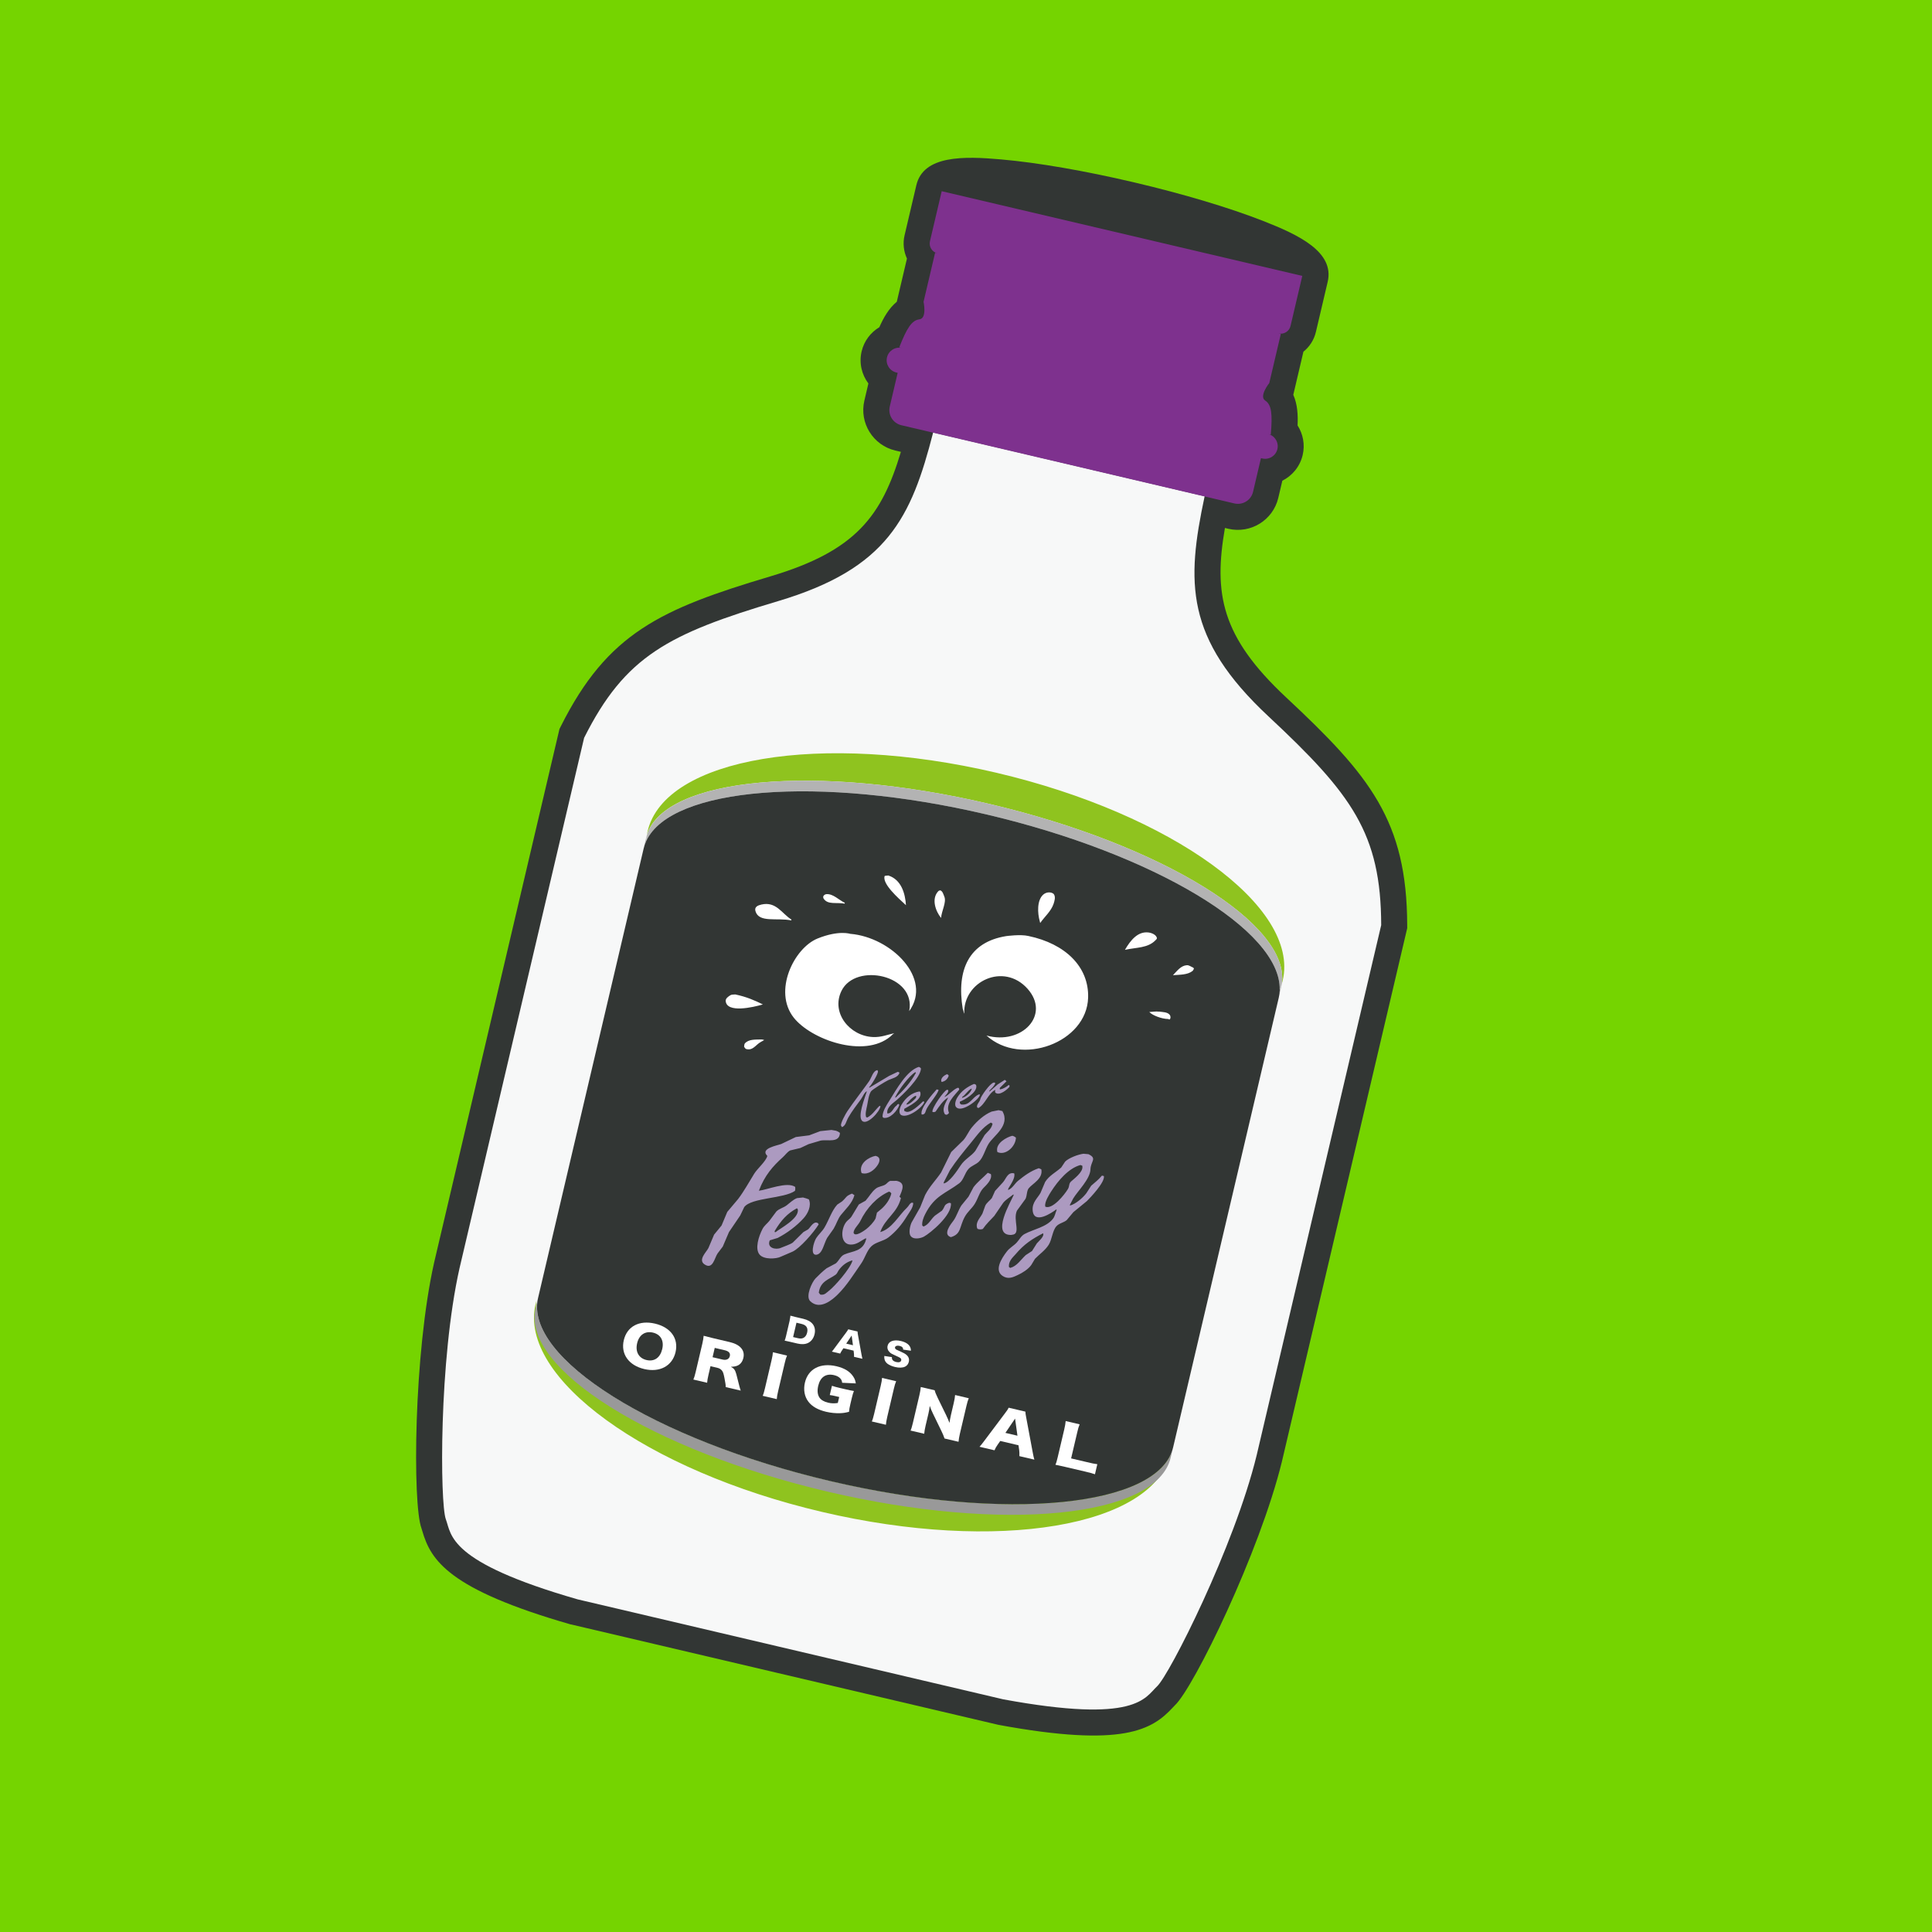
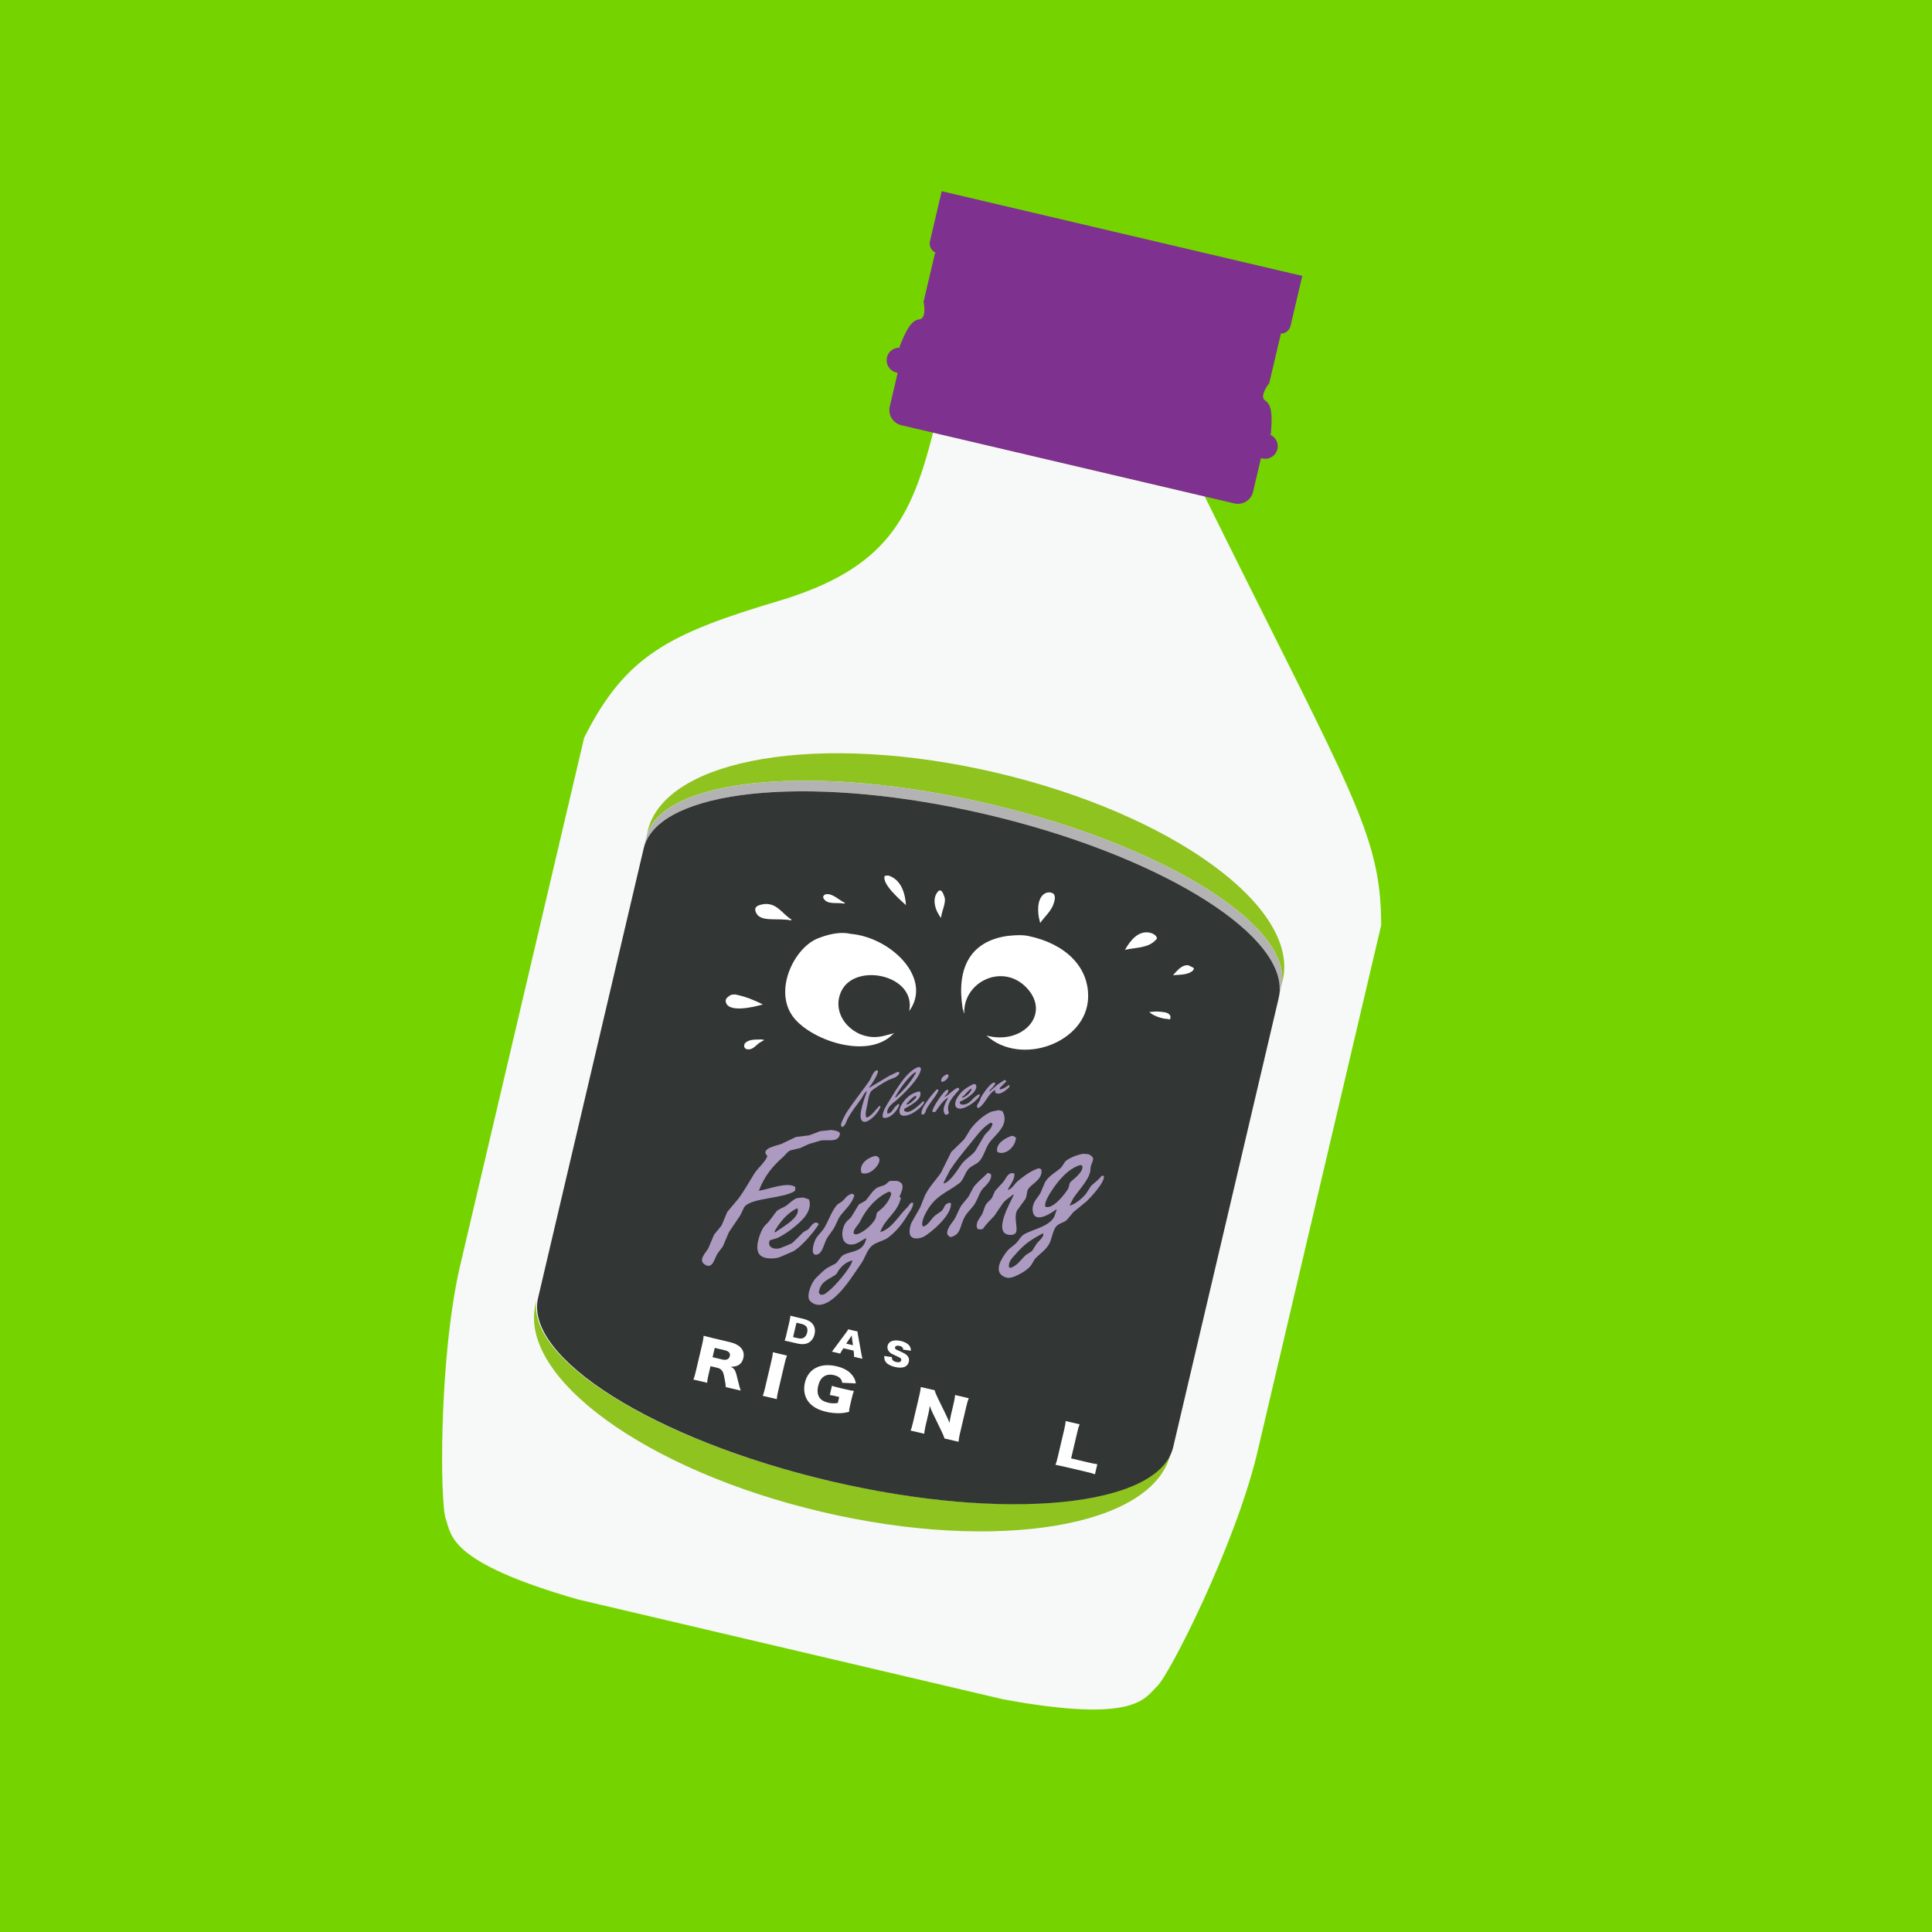
<svg xmlns="http://www.w3.org/2000/svg" width="96" height="96" viewBox="0 0 96 96" fill="none">
  <rect width="96" height="96" fill="#75D400" />
  <g clip-path="url(#clip0_178_2)">
-     <path fill-rule="evenodd" clip-rule="evenodd" d="M28.378 80.721L28.348 80.714C22.29 78.972 21.408 77.528 20.985 76.079C20.971 76.029 20.957 75.979 20.941 75.936C20.495 74.738 20.553 67.259 21.573 62.73L27.8 36.222L27.868 36.087C30.187 31.459 32.826 30.263 38.293 28.635C42.546 27.369 43.816 25.621 44.765 22.452L44.49 22.387C43.38 22.126 42.69 21.014 42.95 19.906L43.15 19.055C42.819 18.615 42.678 18.039 42.813 17.463C42.936 16.938 43.266 16.515 43.695 16.258C43.897 15.796 44.162 15.324 44.561 14.995L45.066 12.848C44.905 12.497 44.853 12.094 44.948 11.691L45.532 9.205C45.883 7.709 47.89 7.757 49.742 7.921C51.55 8.079 53.897 8.485 56.349 9.061C58.802 9.637 61.081 10.319 62.773 10.982C64.504 11.66 66.323 12.51 65.971 14.007L65.387 16.492C65.292 16.895 65.067 17.234 64.766 17.476L64.263 19.618C64.474 20.09 64.5 20.637 64.476 21.14C64.745 21.561 64.852 22.087 64.729 22.611C64.593 23.187 64.21 23.64 63.718 23.887L63.518 24.738C63.258 25.846 62.144 26.535 61.034 26.274L60.866 26.234C60.304 29.492 60.664 31.623 63.907 34.653C68.078 38.545 69.908 40.791 69.923 45.967L69.924 46.119L63.7 72.614C62.593 77.135 59.317 83.858 58.383 84.732C58.349 84.766 58.314 84.802 58.279 84.841C57.255 85.949 55.823 86.85 49.623 85.709L49.593 85.702L28.379 80.718L28.378 80.721Z" fill="#323634" />
-     <path fill-rule="evenodd" clip-rule="evenodd" d="M59.858 24.659C58.947 28.928 58.877 31.72 63.027 35.594C67.178 39.468 68.619 41.415 68.631 45.969L62.441 72.318C61.326 76.876 58.107 83.221 57.498 83.79C56.888 84.36 56.484 85.658 49.855 84.44L28.705 79.472C22.23 77.611 22.444 76.268 22.152 75.487C21.862 74.706 21.803 67.591 22.834 63.014L29.024 36.664C31.065 32.592 33.222 31.491 38.661 29.87C44.103 28.249 45.283 25.718 46.368 21.489L59.856 24.658L59.858 24.659Z" fill="#F7F8F8" />
+     <path fill-rule="evenodd" clip-rule="evenodd" d="M59.858 24.659C67.178 39.468 68.619 41.415 68.631 45.969L62.441 72.318C61.326 76.876 58.107 83.221 57.498 83.79C56.888 84.36 56.484 85.658 49.855 84.44L28.705 79.472C22.23 77.611 22.444 76.268 22.152 75.487C21.862 74.706 21.803 67.591 22.834 63.014L29.024 36.664C31.065 32.592 33.222 31.491 38.661 29.87C44.103 28.249 45.283 25.718 46.368 21.489L59.856 24.658L59.858 24.659Z" fill="#F7F8F8" />
    <path d="M49.151 39.944C57.721 41.957 64.147 45.931 63.691 48.895C63.709 48.837 63.724 48.775 63.738 48.716C64.596 45.065 58.228 40.445 49.512 38.398C40.796 36.35 33.037 37.651 32.18 41.302C32.166 41.361 32.151 41.423 32.142 41.483C33.054 38.626 40.577 37.93 49.146 39.943L49.151 39.944Z" fill="#8FC31F" />
    <path d="M41.203 73.579C49.772 75.592 57.295 74.896 58.206 72.039C58.197 72.099 58.183 72.161 58.169 72.22C57.311 75.871 49.553 77.172 40.837 75.124C32.121 73.077 25.753 68.457 26.611 64.806C26.625 64.747 26.639 64.685 26.658 64.627C26.202 67.592 32.628 71.565 41.197 73.578L41.203 73.579Z" fill="#8FC31F" />
-     <path d="M41.247 73.592C32.533 71.545 26.035 67.469 26.735 64.491L26.611 65.018C25.911 67.998 32.407 72.071 41.123 74.119C49.839 76.166 57.47 75.41 58.169 72.432L58.293 71.905C57.593 74.885 49.962 75.64 41.247 73.592Z" fill="#999999" />
    <path d="M32.145 41.484C32.128 41.532 32.117 41.582 32.105 41.631L31.981 42.158C32.012 42.029 32.057 41.904 32.112 41.782C32.117 41.681 32.13 41.582 32.146 41.482L32.145 41.484Z" fill="#B3B3B3" />
    <path d="M63.587 49.179C63.585 49.311 63.567 49.443 63.536 49.574L63.66 49.047C63.672 48.998 63.683 48.948 63.69 48.898C63.66 48.992 63.627 49.089 63.587 49.181L63.587 49.179Z" fill="#B3B3B3" />
    <path d="M49.028 40.471C57.364 42.429 63.668 46.243 63.587 49.179C63.627 49.086 63.66 48.992 63.691 48.895C64.147 45.931 57.721 41.957 49.151 39.944C40.582 37.931 33.059 38.627 32.148 41.485C32.132 41.583 32.119 41.684 32.114 41.785C33.349 39.121 40.694 38.513 49.028 40.471Z" fill="#B3B3B3" />
    <path d="M63.587 49.179C63.668 46.243 57.362 42.429 49.028 40.471C40.693 38.513 33.348 39.121 32.114 41.785C32.057 41.904 32.014 42.03 31.983 42.161L26.737 64.492C26.037 67.472 32.533 71.545 41.249 73.593C49.965 75.64 57.596 74.883 58.295 71.906L63.541 49.575C63.572 49.446 63.587 49.314 63.592 49.18L63.587 49.179Z" fill="#323634" />
    <path fill-rule="evenodd" clip-rule="evenodd" d="M48.573 55.036C48.587 55.044 48.604 55.051 48.617 55.059C48.96 54.868 49.095 54.339 49.446 54.16L49.458 54.163C49.437 54.242 49.434 54.267 49.474 54.305C49.686 54.452 50.06 54.127 50.163 54C50.161 53.974 50.159 53.95 50.155 53.922L50.12 53.914C50.007 54.008 49.855 54.1 49.703 54.132C49.692 54.124 49.68 54.119 49.672 54.112L49.685 54.052C49.794 53.945 49.904 53.835 50.013 53.727C49.985 53.702 49.956 53.68 49.927 53.657C49.807 53.734 49.69 53.811 49.569 53.889C49.438 54.005 49.303 54.122 49.172 54.237L49.159 54.234L49.17 54.187C49.268 54.082 49.396 53.982 49.456 53.826C49.446 53.816 49.435 53.806 49.425 53.793C49.409 53.794 49.391 53.792 49.375 53.794C49.193 53.824 48.742 54.475 48.718 54.597C48.687 54.762 48.48 54.91 48.565 55.039M43.855 55.493C43.866 55.509 43.881 55.525 43.893 55.541C44.215 55.614 44.599 55.193 44.687 54.898C44.673 54.881 44.661 54.866 44.648 54.852C44.602 54.87 44.581 54.881 44.554 54.932C44.381 55.032 44.333 55.35 44.082 55.325L44.088 55.3C44.054 55 44.415 54.787 44.551 54.665C44.834 54.418 45.729 53.579 45.763 53.099C45.74 53.052 45.717 53.039 45.658 53.012C45.058 53.197 44.559 54.106 44.191 54.693C44.053 54.913 43.852 55.213 43.851 55.495M44.485 54.511C44.675 54.128 45.164 53.47 45.482 53.273C45.492 53.284 45.503 53.294 45.513 53.307C45.235 53.81 44.88 54.189 44.504 54.542C44.498 54.535 44.491 54.531 44.482 54.523L44.485 54.511ZM46.805 53.759C46.962 53.728 47.082 53.626 47.142 53.45C47.113 53.406 47.12 53.4 47.047 53.377C46.933 53.429 46.731 53.554 46.773 53.741C46.784 53.749 46.796 53.754 46.805 53.762M47.529 55.028C47.801 55.298 48.713 54.596 48.69 54.382L48.678 54.379C48.678 54.379 48.651 54.381 48.638 54.383C48.314 54.505 48.205 54.947 47.753 54.88C47.731 54.859 47.713 54.836 47.692 54.816C47.695 54.79 47.695 54.767 47.696 54.741C47.893 54.67 48.564 54.298 48.512 53.951C48.497 53.891 48.477 53.878 48.394 53.861C48.068 54.004 47.771 54.2 47.567 54.536C47.477 54.682 47.408 54.932 47.526 55.03M47.814 54.505C47.959 54.422 48.074 54.201 48.264 54.094L48.289 54.1C48.227 54.318 47.98 54.51 47.803 54.552L47.814 54.505ZM41.838 56.008C42.03 55.926 42.035 55.736 42.152 55.529C42.339 55.2 42.572 54.907 42.781 54.62C42.858 54.515 42.96 54.26 43.075 54.224C42.958 54.591 42.611 55.457 42.833 55.691C43.071 55.946 43.735 55.222 43.749 54.962L43.702 54.951C43.482 55.155 43.375 55.375 43.099 55.527L43.039 55.513C42.984 55.359 43.04 55.156 43.087 54.932C43.133 54.715 43.157 54.421 43.277 54.233C43.337 54.137 44.01 53.729 44.142 53.669C44.31 53.588 44.63 53.54 44.692 53.307C44.681 53.297 44.671 53.286 44.663 53.274L44.604 53.26C44.462 53.329 44.321 53.395 44.177 53.463C43.849 53.66 43.521 53.854 43.194 54.051C43.193 54.038 43.193 54.025 43.191 54.011C43.269 53.967 43.642 53.368 43.625 53.231C43.616 53.214 43.608 53.193 43.601 53.176C43.377 53.199 43.309 53.554 43.181 53.732C42.824 54.236 42.45 54.704 42.098 55.226C42.026 55.332 41.745 55.835 41.793 55.935C41.808 55.959 41.823 55.984 41.838 56.008ZM47.113 54.541C46.987 54.812 46.778 55.099 46.957 55.374L47.041 55.394C47.066 55.378 47.09 55.363 47.114 55.348C47.14 55.328 47.133 55.334 47.153 55.294C46.964 54.83 47.431 54.433 47.664 54.144C47.657 54.116 47.653 54.091 47.646 54.064L47.587 54.05C47.334 54.157 47.185 54.381 46.95 54.503L46.937 54.5L46.94 54.488C47.009 54.394 47.14 54.292 47.118 54.164L47.059 54.15C46.93 54.164 46.292 55.053 46.332 55.25C46.419 55.271 46.432 55.258 46.487 55.237C46.658 54.988 46.86 54.675 47.106 54.54L47.118 54.542L47.113 54.541ZM45.795 55.377L45.808 55.38C45.991 55.389 45.974 55.226 46.057 55.074C46.192 54.823 46.6 54.353 46.64 54.154L46.543 54.131C46.392 54.304 45.699 55.063 45.795 55.377ZM44.803 54.881C44.709 55.039 44.632 55.297 44.77 55.403C45.087 55.589 45.831 55.049 45.931 54.757C45.929 54.751 45.925 54.748 45.921 54.742L45.862 54.727C45.716 54.868 45.227 55.361 44.989 55.227C44.97 55.218 44.951 55.21 44.932 55.201C44.932 55.167 44.932 55.133 44.93 55.099C45.122 54.982 45.869 54.641 45.722 54.254C45.711 54.246 45.699 54.24 45.688 54.233C45.308 54.292 45.005 54.545 44.803 54.881ZM45.532 54.46L45.51 54.556C45.411 54.663 45.199 54.88 45.042 54.887L45.053 54.84C45.199 54.679 45.305 54.547 45.485 54.451L45.532 54.462L45.532 54.46ZM47.162 59.764C46.881 59.871 46.979 59.941 46.805 60.158C46.689 60.24 46.573 60.323 46.458 60.403C46.239 60.597 46.161 60.842 45.888 60.947C45.866 60.929 45.847 60.912 45.825 60.893C45.808 60.709 45.882 60.508 45.969 60.335C46.438 59.409 46.976 59.311 47.667 58.795C47.882 58.634 47.933 58.296 48.124 58.085C48.265 57.928 48.488 57.868 48.636 57.728C48.865 57.511 48.941 57.132 49.123 56.835C49.381 56.418 50.212 55.927 49.809 55.209L49.618 55.164C49.503 55.186 49.387 55.211 49.274 55.234C48.907 55.386 48.563 55.691 48.297 56.012C48.126 56.217 48.037 56.462 47.869 56.655C47.666 56.85 47.465 57.048 47.265 57.244C47.097 57.583 46.931 57.92 46.763 58.259C46.512 58.636 46.202 58.931 45.968 59.382C45.886 59.585 45.805 59.788 45.723 59.993C45.58 60.243 45.437 60.497 45.294 60.748C45.205 60.949 45.158 61.251 45.233 61.389C45.363 61.625 45.761 61.531 45.912 61.446C46.23 61.27 47.321 60.376 47.249 59.785L47.164 59.765L47.162 59.764ZM46.897 58.744C46.998 58.546 47.1 58.348 47.202 58.148C47.514 57.673 47.877 57.231 48.221 56.814C48.551 56.411 48.809 56.023 49.232 55.78C49.258 55.794 49.283 55.808 49.311 55.825C49.314 55.834 49.315 55.842 49.317 55.852C49.253 56.117 49.058 56.233 48.924 56.402C48.771 56.664 48.616 56.925 48.463 57.186C48.259 57.452 47.941 57.596 47.741 57.899C47.57 58.159 47.161 58.778 46.886 58.804L46.899 58.745L46.897 58.744ZM49.558 57.243C49.964 57.44 50.471 56.972 50.481 56.528C50.428 56.489 50.395 56.461 50.302 56.436C50.045 56.493 49.436 56.807 49.558 57.243ZM54.851 58.437L54.755 58.414C54.591 58.618 54.399 58.758 54.221 58.917C54.142 59.042 54.061 59.164 53.981 59.289C53.803 59.526 53.447 59.827 53.168 59.904C53.166 59.891 53.166 59.878 53.163 59.867C53.217 59.762 53.27 59.657 53.326 59.553C53.556 59.174 54.17 58.587 54.184 58.105C54.195 57.703 54.533 57.563 54.084 57.351C54.002 57.344 53.92 57.338 53.836 57.329C53.571 57.363 53.104 57.538 52.925 57.721C52.861 57.818 52.795 57.917 52.731 58.014C52.476 58.244 52.126 58.417 51.932 58.732C51.856 58.913 51.78 59.09 51.704 59.271C51.575 59.517 51.281 59.735 51.312 60.136C51.368 60.875 52.28 60.254 52.482 60.098C52.489 60.102 52.495 60.109 52.504 60.116L52.501 60.129C52.438 60.276 52.419 60.431 52.325 60.554C52.007 60.973 51.355 61.078 50.909 61.318C50.735 61.413 50.66 61.588 50.519 61.743C50.371 61.904 50.165 62.004 50.024 62.193C49.783 62.507 49.328 63.183 49.906 63.449C50.168 63.571 50.414 63.425 50.572 63.355C50.803 63.25 51.088 63.072 51.243 62.858C51.303 62.755 51.367 62.652 51.428 62.549C51.646 62.321 51.926 62.142 52.109 61.853C52.275 61.589 52.292 61.16 52.489 60.935C52.621 60.783 52.853 60.754 53.003 60.628C53.115 60.495 53.225 60.361 53.337 60.229C53.561 60.046 53.784 59.864 54.007 59.681C54.178 59.51 54.906 58.747 54.852 58.444M51.523 61.778C51.443 61.905 51.36 62.035 51.281 62.162C51.176 62.229 51.071 62.298 50.969 62.365C50.718 62.599 50.538 62.906 50.202 63.002C50.179 62.989 50.159 62.974 50.136 62.961C50.097 62.67 50.325 62.48 50.465 62.32C50.887 61.822 51.283 61.562 51.83 61.281C51.911 61.436 51.589 61.697 51.526 61.776M53.215 58.712C53.101 58.821 53.148 58.942 53.066 59.079C52.89 59.372 52.299 60.11 51.939 59.96C51.937 59.947 51.937 59.934 51.935 59.92C51.905 59.717 52.142 59.342 52.228 59.209C52.576 58.664 53.096 58.05 53.686 57.889C53.717 57.901 53.748 57.911 53.779 57.924C53.782 57.937 53.781 57.95 53.783 57.964C53.824 58.245 53.343 58.591 53.215 58.712ZM50.275 61.357C50.759 61.335 50.318 60.629 50.53 60.159C50.673 59.963 50.816 59.764 50.959 59.568C51.04 59.392 51.011 59.171 51.12 59.04C51.317 58.804 51.835 58.566 51.743 58.103C51.7 58.085 51.66 58.068 51.617 58.047C51.225 58.18 50.901 58.417 50.586 58.674C50.412 58.816 50.313 59.046 50.101 59.127L50.089 59.124L50.105 59.052C50.218 58.862 50.467 58.516 50.394 58.303L50.382 58.3C50.061 58.24 50.001 58.563 49.834 58.751C49.704 58.892 49.574 59.034 49.444 59.176C49.392 59.294 49.339 59.412 49.285 59.53C49.186 59.661 49.038 59.746 48.958 59.907C48.909 60.039 48.863 60.169 48.816 60.302C48.695 60.537 48.46 60.724 48.555 61.034C48.566 61.044 48.576 61.054 48.586 61.067C48.707 61.101 48.761 61.09 48.838 61.064C49.006 60.816 49.216 60.623 49.406 60.417C49.554 60.198 49.701 59.983 49.849 59.767C49.994 59.592 50.183 59.49 50.348 59.354C50.355 59.361 50.361 59.365 50.37 59.372L50.367 59.385C50.229 59.707 49.22 61.409 50.268 61.363M39.508 58.974C39.111 58.703 38.125 59.118 37.708 59.167C37.998 58.4 38.413 57.936 38.893 57.506C39.019 57.395 39.115 57.24 39.263 57.165C39.432 57.126 39.601 57.085 39.77 57.044C39.908 56.98 40.044 56.915 40.181 56.851C40.381 56.793 40.577 56.735 40.777 56.675C41.122 56.61 41.712 56.811 41.737 56.295C41.682 56.248 41.628 56.215 41.535 56.185L41.317 56.147C41.132 56.166 40.947 56.185 40.762 56.205C40.578 56.274 40.392 56.344 40.208 56.414C39.987 56.443 39.767 56.469 39.545 56.498C39.304 56.614 39.062 56.729 38.821 56.844C38.628 56.919 37.745 57.064 38.128 57.436C38.066 57.7 37.639 58.06 37.479 58.317C37.206 58.756 36.979 59.178 36.678 59.577C36.498 59.791 36.317 60.004 36.138 60.218C36.044 60.443 35.949 60.669 35.854 60.895C35.73 61.045 35.605 61.196 35.483 61.348C35.39 61.568 35.295 61.792 35.202 62.012C35.105 62.211 34.679 62.591 34.999 62.821C35.422 63.113 35.497 62.515 35.656 62.283C35.74 62.167 35.827 62.055 35.914 61.942C36.017 61.703 36.118 61.46 36.222 61.221C36.409 60.947 36.594 60.672 36.782 60.395C36.848 60.257 36.915 60.116 36.982 59.977C37.347 59.502 38.945 59.567 39.502 59.173C39.524 59.082 39.518 59.039 39.513 58.975M49.233 58.338C49.182 58.318 49.132 58.299 49.083 58.277C48.851 58.517 48.578 58.719 48.373 58.992C48.29 59.147 48.208 59.306 48.124 59.463L47.771 59.897C47.617 60.132 47.529 60.448 47.38 60.648C47.248 60.823 46.825 61.342 47.249 61.473C47.777 61.318 47.662 60.962 47.944 60.454C48.08 60.207 48.289 60.053 48.431 59.825C48.595 59.563 48.668 59.241 48.855 59.043C48.984 58.908 49.322 58.615 49.235 58.339M42.806 58.276C42.806 58.276 42.819 58.287 42.828 58.295C43.16 58.381 43.453 58.123 43.598 57.909C43.73 57.716 43.77 57.498 43.508 57.434C43.181 57.49 42.654 57.81 42.806 58.276ZM45.308 59.757C45.183 59.808 45.172 59.91 45.072 60.004C44.638 60.416 44.331 61.041 43.754 61.218L43.741 61.216C43.987 60.524 44.575 60.292 44.767 59.531C44.743 59.509 44.718 59.485 44.694 59.464C44.835 59.132 45.016 58.772 44.55 58.676C44.445 58.677 44.341 58.676 44.236 58.678C44.126 58.712 44.072 58.817 43.976 58.87C43.824 58.951 43.65 58.955 43.515 59.064C43.306 59.229 43.2 59.447 43.008 59.663C42.897 59.725 42.785 59.788 42.675 59.848C42.55 60.054 42.426 60.259 42.302 60.465C42.236 60.559 42.122 60.629 42.056 60.71C41.771 61.058 41.741 61.831 42.269 61.843C42.588 61.85 42.779 61.642 43.022 61.529C43.028 61.536 43.035 61.54 43.044 61.548C42.894 62.199 42.383 62.147 41.952 62.335C41.765 62.416 41.688 62.644 41.532 62.776C41.379 62.858 41.224 62.939 41.072 63.021C40.88 63.169 40.697 63.345 40.525 63.521C40.343 63.708 40.014 64.419 40.259 64.654C40.753 65.133 41.394 64.555 41.639 64.31C42.079 63.873 42.414 63.328 42.793 62.781C42.98 62.511 43.075 62.139 43.297 61.928C43.523 61.71 43.897 61.678 44.146 61.486C44.514 61.199 44.805 60.86 45.079 60.408C45.19 60.225 45.372 60.017 45.379 59.774L45.308 59.757ZM41.188 64.139C41.061 64.234 40.976 64.363 40.764 64.329C40.738 64.297 40.711 64.267 40.685 64.235C40.758 63.654 41.209 63.572 41.526 63.336C41.602 63.278 41.619 63.196 41.681 63.109C41.851 62.875 42.065 62.711 42.334 62.633L42.359 62.639C42.251 63.042 41.462 63.932 41.188 64.139ZM43.575 60.255L43.508 60.542C43.416 60.73 43.195 60.959 43.042 61.075C42.963 61.135 42.498 61.479 42.417 61.267C42.394 61.087 42.664 60.85 42.741 60.688C43.06 60.02 43.587 59.468 44.173 59.211C44.197 59.219 44.218 59.23 44.242 59.24C44.258 59.262 44.274 59.282 44.29 59.304C44.212 59.625 43.998 59.89 43.809 60.06C43.731 60.125 43.653 60.19 43.575 60.255ZM41.1 61.511C41.205 61.361 41.314 61.209 41.421 61.057C41.563 60.819 41.63 60.566 41.782 60.374C42.002 60.095 42.35 59.793 42.456 59.387C42.444 59.382 42.433 59.374 42.424 59.367C42.395 59.346 42.366 59.327 42.336 59.309C42.013 59.437 42.08 59.484 41.842 59.697C41.761 59.751 41.684 59.803 41.604 59.855C41.336 60.147 41.184 60.628 40.971 60.99C40.854 61.19 40.668 61.344 40.556 61.522C40.43 61.724 40.236 62.396 40.577 62.346C40.878 62.289 40.937 61.794 41.1 61.511ZM40.63 60.772C40.43 60.654 40.267 60.992 40.153 61.088L39.921 61.221C39.747 61.394 39.57 61.567 39.396 61.74C39.295 61.826 38.941 61.943 38.806 62.003C38.554 62.119 38.087 62.014 38.25 61.632C38.383 61.593 38.513 61.55 38.645 61.511C39.103 61.274 39.58 60.924 39.934 60.53C40.142 60.3 40.332 59.916 40.193 59.596C40.111 59.564 40.013 59.528 39.901 59.502C39.802 59.512 39.703 59.523 39.603 59.534C39.414 59.604 39.25 59.769 39.091 59.891C38.931 60.015 38.724 60.05 38.577 60.198C38.459 60.356 38.344 60.511 38.226 60.669C38.123 60.796 37.982 60.896 37.894 61.056C37.693 61.436 37.502 62.057 37.744 62.341C37.961 62.598 38.572 62.556 38.791 62.448C38.986 62.364 39.183 62.279 39.378 62.195C39.746 62.031 40.434 61.24 40.68 60.838C40.665 60.814 40.65 60.789 40.634 60.765M38.501 61.156C38.818 60.628 39.12 60.3 39.594 60.04C39.633 60.065 39.629 60.059 39.643 60.101C39.713 60.559 38.746 61.047 38.534 61.227L38.487 61.216L38.501 61.156Z" fill="#AC9AC0" />
    <path fill-rule="evenodd" clip-rule="evenodd" d="M51.688 45.861C51.908 45.548 52.224 45.282 52.349 44.92C52.399 44.77 52.458 44.578 52.372 44.443C52.326 44.37 52.217 44.344 52.131 44.342C52.027 44.341 51.921 44.381 51.842 44.449C51.517 44.733 51.553 45.378 51.663 45.767C51.669 45.797 51.678 45.828 51.686 45.861M45.017 44.98C44.98 44.403 44.789 43.705 44.136 43.502C44.075 43.517 43.961 43.501 43.951 43.545C43.856 43.938 44.617 44.612 45.02 44.981M46.924 44.554C46.877 44.441 46.844 44.293 46.732 44.245C46.704 44.233 46.671 44.26 46.638 44.268C46.249 44.656 46.503 45.298 46.761 45.612C46.785 45.265 47.038 44.834 46.924 44.554ZM57.067 46.334C56.548 46.272 56.187 46.699 55.897 47.197C56.47 47.071 57.035 47.115 57.415 46.721C57.446 46.689 57.495 46.651 57.486 46.608C57.449 46.445 57.232 46.355 57.067 46.334ZM41.969 44.904L41.979 44.861C41.675 44.717 41.405 44.411 41.071 44.429C41.01 44.433 40.944 44.47 40.916 44.523C40.896 44.563 40.904 44.619 40.929 44.657C41.138 44.967 41.548 44.826 41.969 44.901M59.292 48.081C59.184 48.04 59.082 47.95 58.97 47.961C58.674 47.985 58.5 48.234 58.283 48.457C58.629 48.431 59.013 48.443 59.255 48.247C59.291 48.219 59.302 48.169 59.327 48.133C59.318 48.115 59.306 48.1 59.294 48.081M51.102 46.509C50.706 46.416 50.003 46.514 50.003 46.514C48.149 46.807 47.521 48.186 47.837 50.126C47.861 50.148 47.887 50.347 47.913 50.369C47.846 48.764 49.875 47.805 51.056 49.129C52.218 50.43 50.775 51.941 49.017 51.455C50.732 53.014 54.004 51.807 54.068 49.573C54.114 48.041 52.938 46.894 51.102 46.509ZM37.833 44.947C37.665 44.986 37.475 45.059 37.538 45.272C37.708 45.87 38.606 45.588 39.316 45.734L39.326 45.692C38.851 45.4 38.569 44.776 37.833 44.947ZM42.259 46.405C42.259 46.405 41.692 46.203 40.624 46.634C39.454 47.108 38.405 49.247 39.437 50.562C40.294 51.655 42.929 52.601 44.243 51.503C44.321 51.438 44.35 51.392 44.436 51.339C44.097 51.411 43.796 51.547 43.382 51.53C42.224 51.483 41.278 50.326 41.814 49.233C42.515 47.809 45.541 48.447 45.177 50.242C46.358 48.62 44.282 46.574 42.26 46.402M57.596 50.269C57.434 50.246 57.272 50.281 57.109 50.285C57.253 50.451 57.726 50.63 58.036 50.633C58.065 50.634 58.098 50.671 58.12 50.653C58.178 50.609 58.17 50.495 58.13 50.436C58.021 50.285 57.782 50.291 57.597 50.266M36.53 49.414C36.455 49.425 36.369 49.41 36.303 49.447C36.192 49.51 36.047 49.614 36.059 49.739C36.111 50.354 37.418 50.053 37.907 49.91C37.492 49.705 37.099 49.532 36.531 49.412M37.848 51.65C37.528 51.656 37.196 51.635 37.012 51.847C36.976 51.891 36.986 51.959 36.973 52.013C37.009 52.05 37.028 52.112 37.077 52.126C37.33 52.196 37.462 52.047 37.666 51.87C37.758 51.79 37.87 51.744 37.974 51.679C37.932 51.67 37.893 51.65 37.851 51.65" fill="white" />
    <path d="M39.238 65.596C39.262 65.495 39.27 65.447 39.274 65.375C39.346 65.395 39.39 65.407 39.536 65.442L39.907 65.529C40.126 65.58 40.29 65.671 40.386 65.796C40.49 65.932 40.52 66.104 40.474 66.299C40.428 66.495 40.316 66.648 40.157 66.728C40.014 66.799 39.834 66.809 39.624 66.76L39.25 66.672C39.113 66.64 39.064 66.628 38.988 66.615C39.013 66.553 39.03 66.505 39.054 66.404L39.243 65.597L39.238 65.596ZM39.649 66.494C39.766 66.522 39.853 66.516 39.928 66.476C40.014 66.431 40.077 66.342 40.106 66.218C40.136 66.094 40.123 65.992 40.067 65.919C40.017 65.853 39.936 65.81 39.809 65.78L39.576 65.725L39.409 66.438L39.647 66.494L39.649 66.494Z" fill="white" />
    <path d="M42.436 67.42C42.438 67.345 42.437 67.305 42.431 67.249L42.414 67.112L41.908 66.993L41.832 67.109C41.795 67.163 41.773 67.204 41.749 67.259L41.333 67.161C41.371 67.123 41.394 67.092 41.46 67L42.053 66.2C42.102 66.136 42.127 66.095 42.148 66.053L42.611 66.162C42.614 66.207 42.617 66.249 42.633 66.336L42.81 67.317C42.826 67.405 42.84 67.471 42.852 67.518L42.436 67.42ZM42.318 66.362L42.048 66.765L42.383 66.844L42.318 66.362Z" fill="white" />
    <path d="M44.318 67.44C44.313 67.493 44.319 67.523 44.34 67.56C44.371 67.614 44.44 67.656 44.532 67.678C44.668 67.71 44.761 67.68 44.781 67.595C44.792 67.548 44.772 67.502 44.731 67.474C44.697 67.451 44.655 67.43 44.478 67.349C44.322 67.281 44.269 67.251 44.211 67.195C44.115 67.105 44.076 66.991 44.104 66.87C44.158 66.643 44.412 66.551 44.761 66.633C44.987 66.686 45.147 66.784 45.215 66.917C45.248 66.977 45.26 67.027 45.262 67.116L44.877 67.062C44.878 66.96 44.825 66.906 44.689 66.874C44.58 66.849 44.489 66.88 44.473 66.946C44.464 66.988 44.484 67.025 44.535 67.06C44.557 67.074 44.635 67.109 44.769 67.167C44.897 67.223 44.978 67.269 45.037 67.319C45.15 67.416 45.191 67.53 45.159 67.666C45.133 67.777 45.069 67.861 44.971 67.909C44.848 67.966 44.682 67.974 44.474 67.925C44.322 67.889 44.18 67.827 44.094 67.76C44.015 67.697 43.965 67.62 43.948 67.525C43.939 67.486 43.937 67.449 43.941 67.377L44.317 67.434L44.318 67.44Z" fill="white" />
-     <path d="M33.568 67.187C33.406 67.874 32.787 68.209 32.014 68.028C31.241 67.846 30.835 67.281 30.996 66.593C31.158 65.906 31.764 65.586 32.547 65.77C33.329 65.954 33.727 66.509 33.567 67.189L33.568 67.187ZM32.905 67.037C33.004 66.616 32.828 66.306 32.444 66.216C32.06 66.126 31.757 66.326 31.659 66.744C31.561 67.162 31.735 67.487 32.124 67.579C32.513 67.67 32.805 67.464 32.905 67.037Z" fill="white" />
    <path d="M36.061 68.926C36.061 68.837 36.049 68.722 36 68.484C35.952 68.235 35.926 68.164 35.861 68.088C35.805 68.023 35.731 67.985 35.629 67.961L35.304 67.885L35.205 68.31C35.163 68.486 35.148 68.584 35.137 68.709L34.453 68.549C34.501 68.434 34.524 68.356 34.57 68.163L34.899 66.764C34.936 66.603 34.952 66.505 34.964 66.374C35.104 66.413 35.22 66.442 35.435 66.493L36.263 66.688C36.778 66.809 37.027 67.097 36.938 67.473C36.895 67.658 36.796 67.789 36.65 67.854C36.557 67.894 36.483 67.908 36.317 67.914C36.468 67.994 36.529 68.07 36.587 68.28C36.614 68.375 36.638 68.472 36.716 68.788C36.734 68.868 36.755 68.943 36.805 69.098L36.059 68.923L36.061 68.926ZM35.905 67.556C36.093 67.6 36.229 67.533 36.264 67.385C36.299 67.236 36.214 67.141 36.016 67.094L35.515 66.976L35.407 67.439L35.902 67.555L35.905 67.556Z" fill="white" />
    <path d="M39.106 67.358C39.062 67.46 39.036 67.548 38.991 67.738L38.664 69.13C38.621 69.311 38.606 69.409 38.598 69.522L37.897 69.357C37.941 69.261 37.971 69.153 38.012 68.977L38.339 67.585C38.385 67.39 38.395 67.314 38.405 67.193L39.106 67.358Z" fill="white" />
    <path d="M41.549 69.38C41.385 69.342 41.333 69.332 41.231 69.319L41.339 68.859C41.455 68.899 41.529 68.919 41.752 68.972L42.007 69.031C42.171 69.07 42.288 69.095 42.431 69.118C42.393 69.213 42.365 69.298 42.326 69.466L42.257 69.758C42.214 69.944 42.197 70.026 42.188 70.152C41.991 70.202 41.899 70.214 41.746 70.22C41.527 70.229 41.287 70.206 41.051 70.151C40.648 70.056 40.354 69.891 40.17 69.651C39.974 69.397 39.913 69.056 39.996 68.7C40.157 68.017 40.764 67.701 41.567 67.889C41.966 67.983 42.244 68.156 42.404 68.412C42.471 68.514 42.503 68.602 42.525 68.741L41.847 68.709C41.835 68.607 41.807 68.549 41.748 68.488C41.679 68.414 41.579 68.362 41.445 68.33C41.039 68.235 40.759 68.425 40.657 68.86C40.6 69.103 40.622 69.306 40.722 69.45C40.802 69.565 40.947 69.651 41.147 69.698C41.316 69.738 41.459 69.74 41.63 69.713L41.7 69.416L41.546 69.38L41.549 69.38Z" fill="white" />
-     <path d="M44.53 68.632C44.485 68.734 44.459 68.822 44.414 69.012L44.087 70.405C44.045 70.585 44.03 70.683 44.021 70.796L43.32 70.632C43.364 70.535 43.394 70.427 43.436 70.252L43.763 68.859C43.809 68.664 43.819 68.588 43.829 68.468L44.53 68.632Z" fill="white" />
    <path d="M47.022 70.34C47.088 70.473 47.13 70.571 47.18 70.703C47.196 70.582 47.217 70.459 47.251 70.313L47.39 69.719C47.43 69.549 47.447 69.443 47.458 69.318L48.137 69.477C48.09 69.589 48.06 69.696 48.02 69.867L47.695 71.247C47.658 71.405 47.64 71.526 47.629 71.641L46.933 71.478C46.899 71.365 46.847 71.251 46.772 71.093L46.353 70.23C46.29 70.105 46.255 70.013 46.2 69.857C46.187 69.977 46.161 70.122 46.131 70.251L45.994 70.832C45.952 71.012 45.933 71.128 45.924 71.243L45.245 71.084C45.289 70.987 45.32 70.874 45.366 70.681L45.687 69.314C45.722 69.163 45.742 69.045 45.753 68.92L46.444 69.082C46.461 69.159 46.505 69.279 46.594 69.459L47.025 70.341L47.022 70.34Z" fill="white" />
-     <path d="M50.653 72.354C50.658 72.225 50.654 72.151 50.643 72.054L50.608 71.814L49.701 71.601L49.563 71.8C49.496 71.894 49.455 71.971 49.417 72.064L48.671 71.889C48.737 71.82 48.781 71.766 48.899 71.608L49.953 70.204C50.04 70.091 50.088 70.019 50.121 69.948L50.951 70.143C50.956 70.223 50.962 70.297 50.994 70.448L51.317 72.176C51.344 72.329 51.371 72.447 51.397 72.529L50.651 72.354L50.653 72.354ZM50.438 70.49L49.958 71.199L50.557 71.34L50.438 70.49Z" fill="white" />
    <path d="M52.916 72.886C52.695 72.834 52.566 72.806 52.443 72.783C52.484 72.696 52.516 72.583 52.557 72.407L52.88 71.035C52.923 70.852 52.941 70.739 52.953 70.611L53.647 70.774C53.593 70.905 53.573 70.976 53.526 71.179L53.223 72.467L53.993 72.648C54.263 72.712 54.372 72.737 54.525 72.755L54.408 73.255C54.292 73.214 54.139 73.173 53.884 73.113L52.916 72.886Z" fill="white" />
    <path fill-rule="evenodd" clip-rule="evenodd" d="M63.001 21.563L63.145 21.597C63.232 20.579 63.188 20.112 62.866 19.903C62.544 19.694 63.07 19.032 63.07 19.032L63.643 16.596L63.524 16.568C63.794 16.632 64.063 16.465 64.126 16.196L64.71 13.71L46.793 9.501L46.209 11.987C46.146 12.256 46.313 12.525 46.583 12.588L46.464 12.561L45.891 14.997C45.891 14.997 46.071 15.822 45.687 15.867C45.302 15.913 45.057 16.312 44.683 17.26L44.826 17.294C44.489 17.214 44.153 17.422 44.074 17.759C43.995 18.095 44.204 18.431 44.541 18.51L44.605 18.526L44.212 20.2C44.114 20.615 44.372 21.031 44.788 21.129L61.333 25.015C61.749 25.113 62.165 24.856 62.263 24.441L62.656 22.766L62.72 22.781C63.057 22.86 63.394 22.652 63.473 22.316C63.552 21.98 63.343 21.644 63.006 21.564L63.001 21.563Z" fill="#7E318E" />
  </g>
  <defs>
    <clipPath id="clip0_178_2">
      <rect width="43.271" height="76.158" fill="white" transform="translate(35.34 4.125) rotate(13.22)" />
    </clipPath>
  </defs>
</svg>